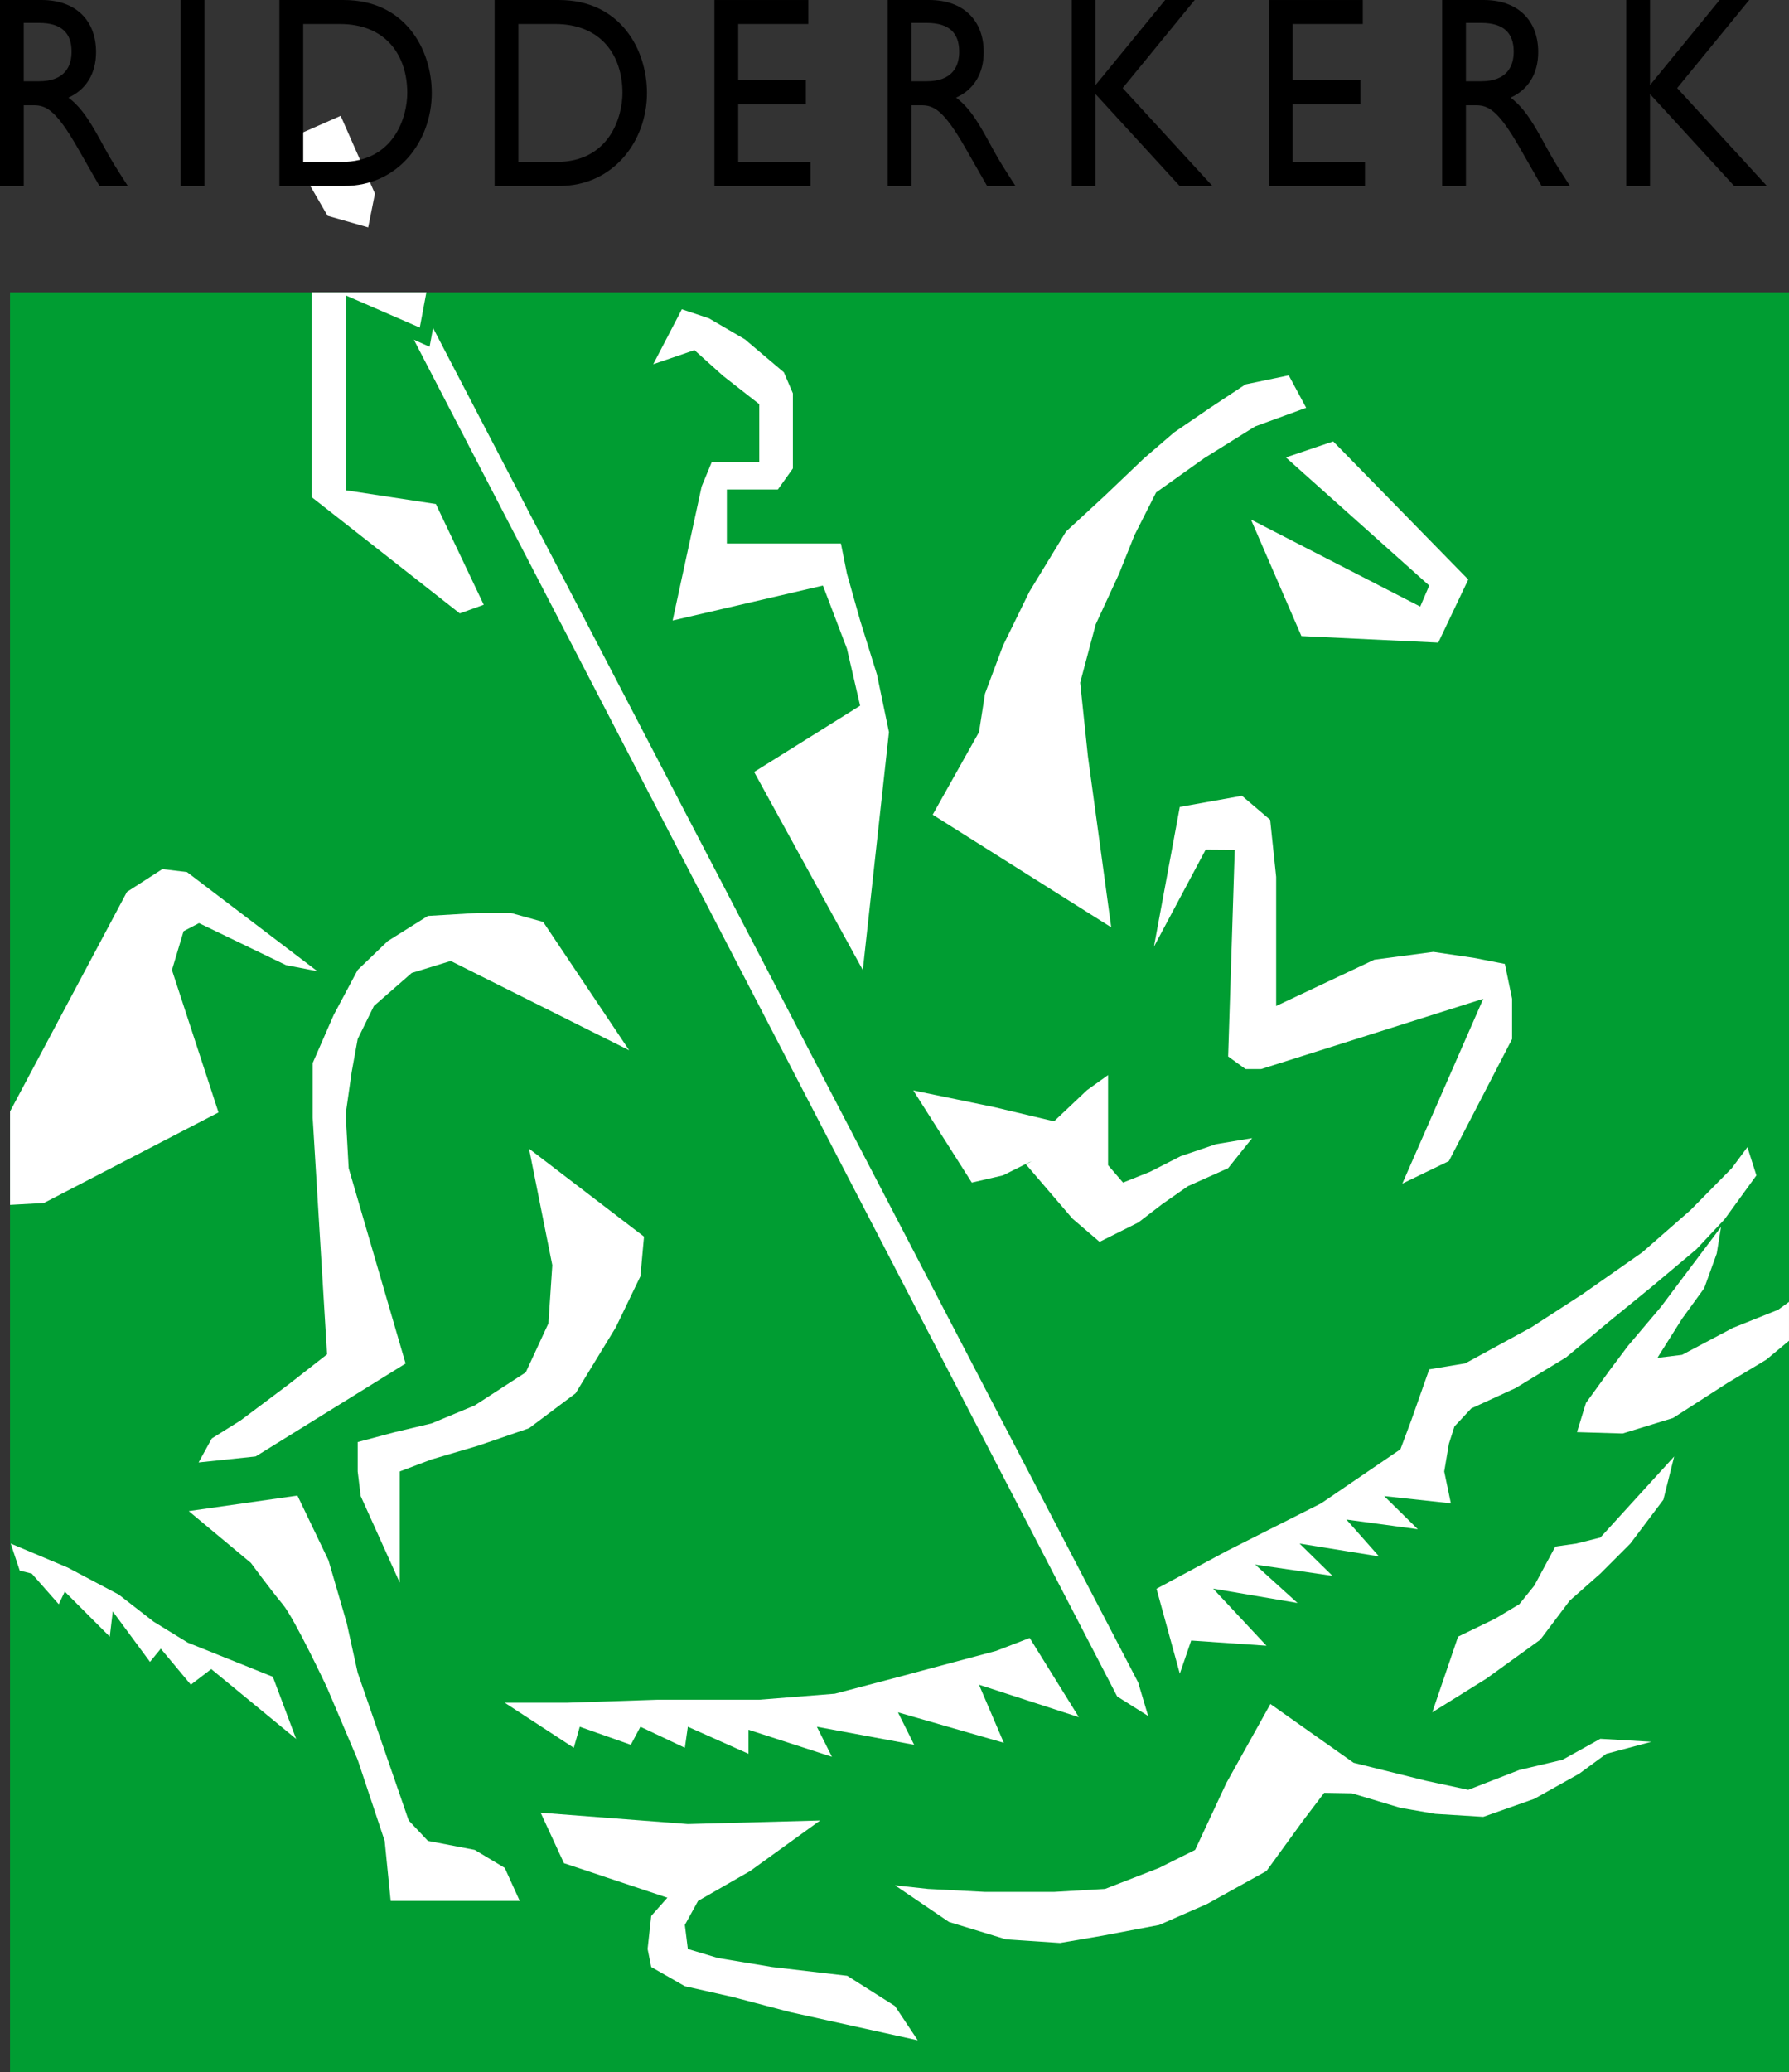
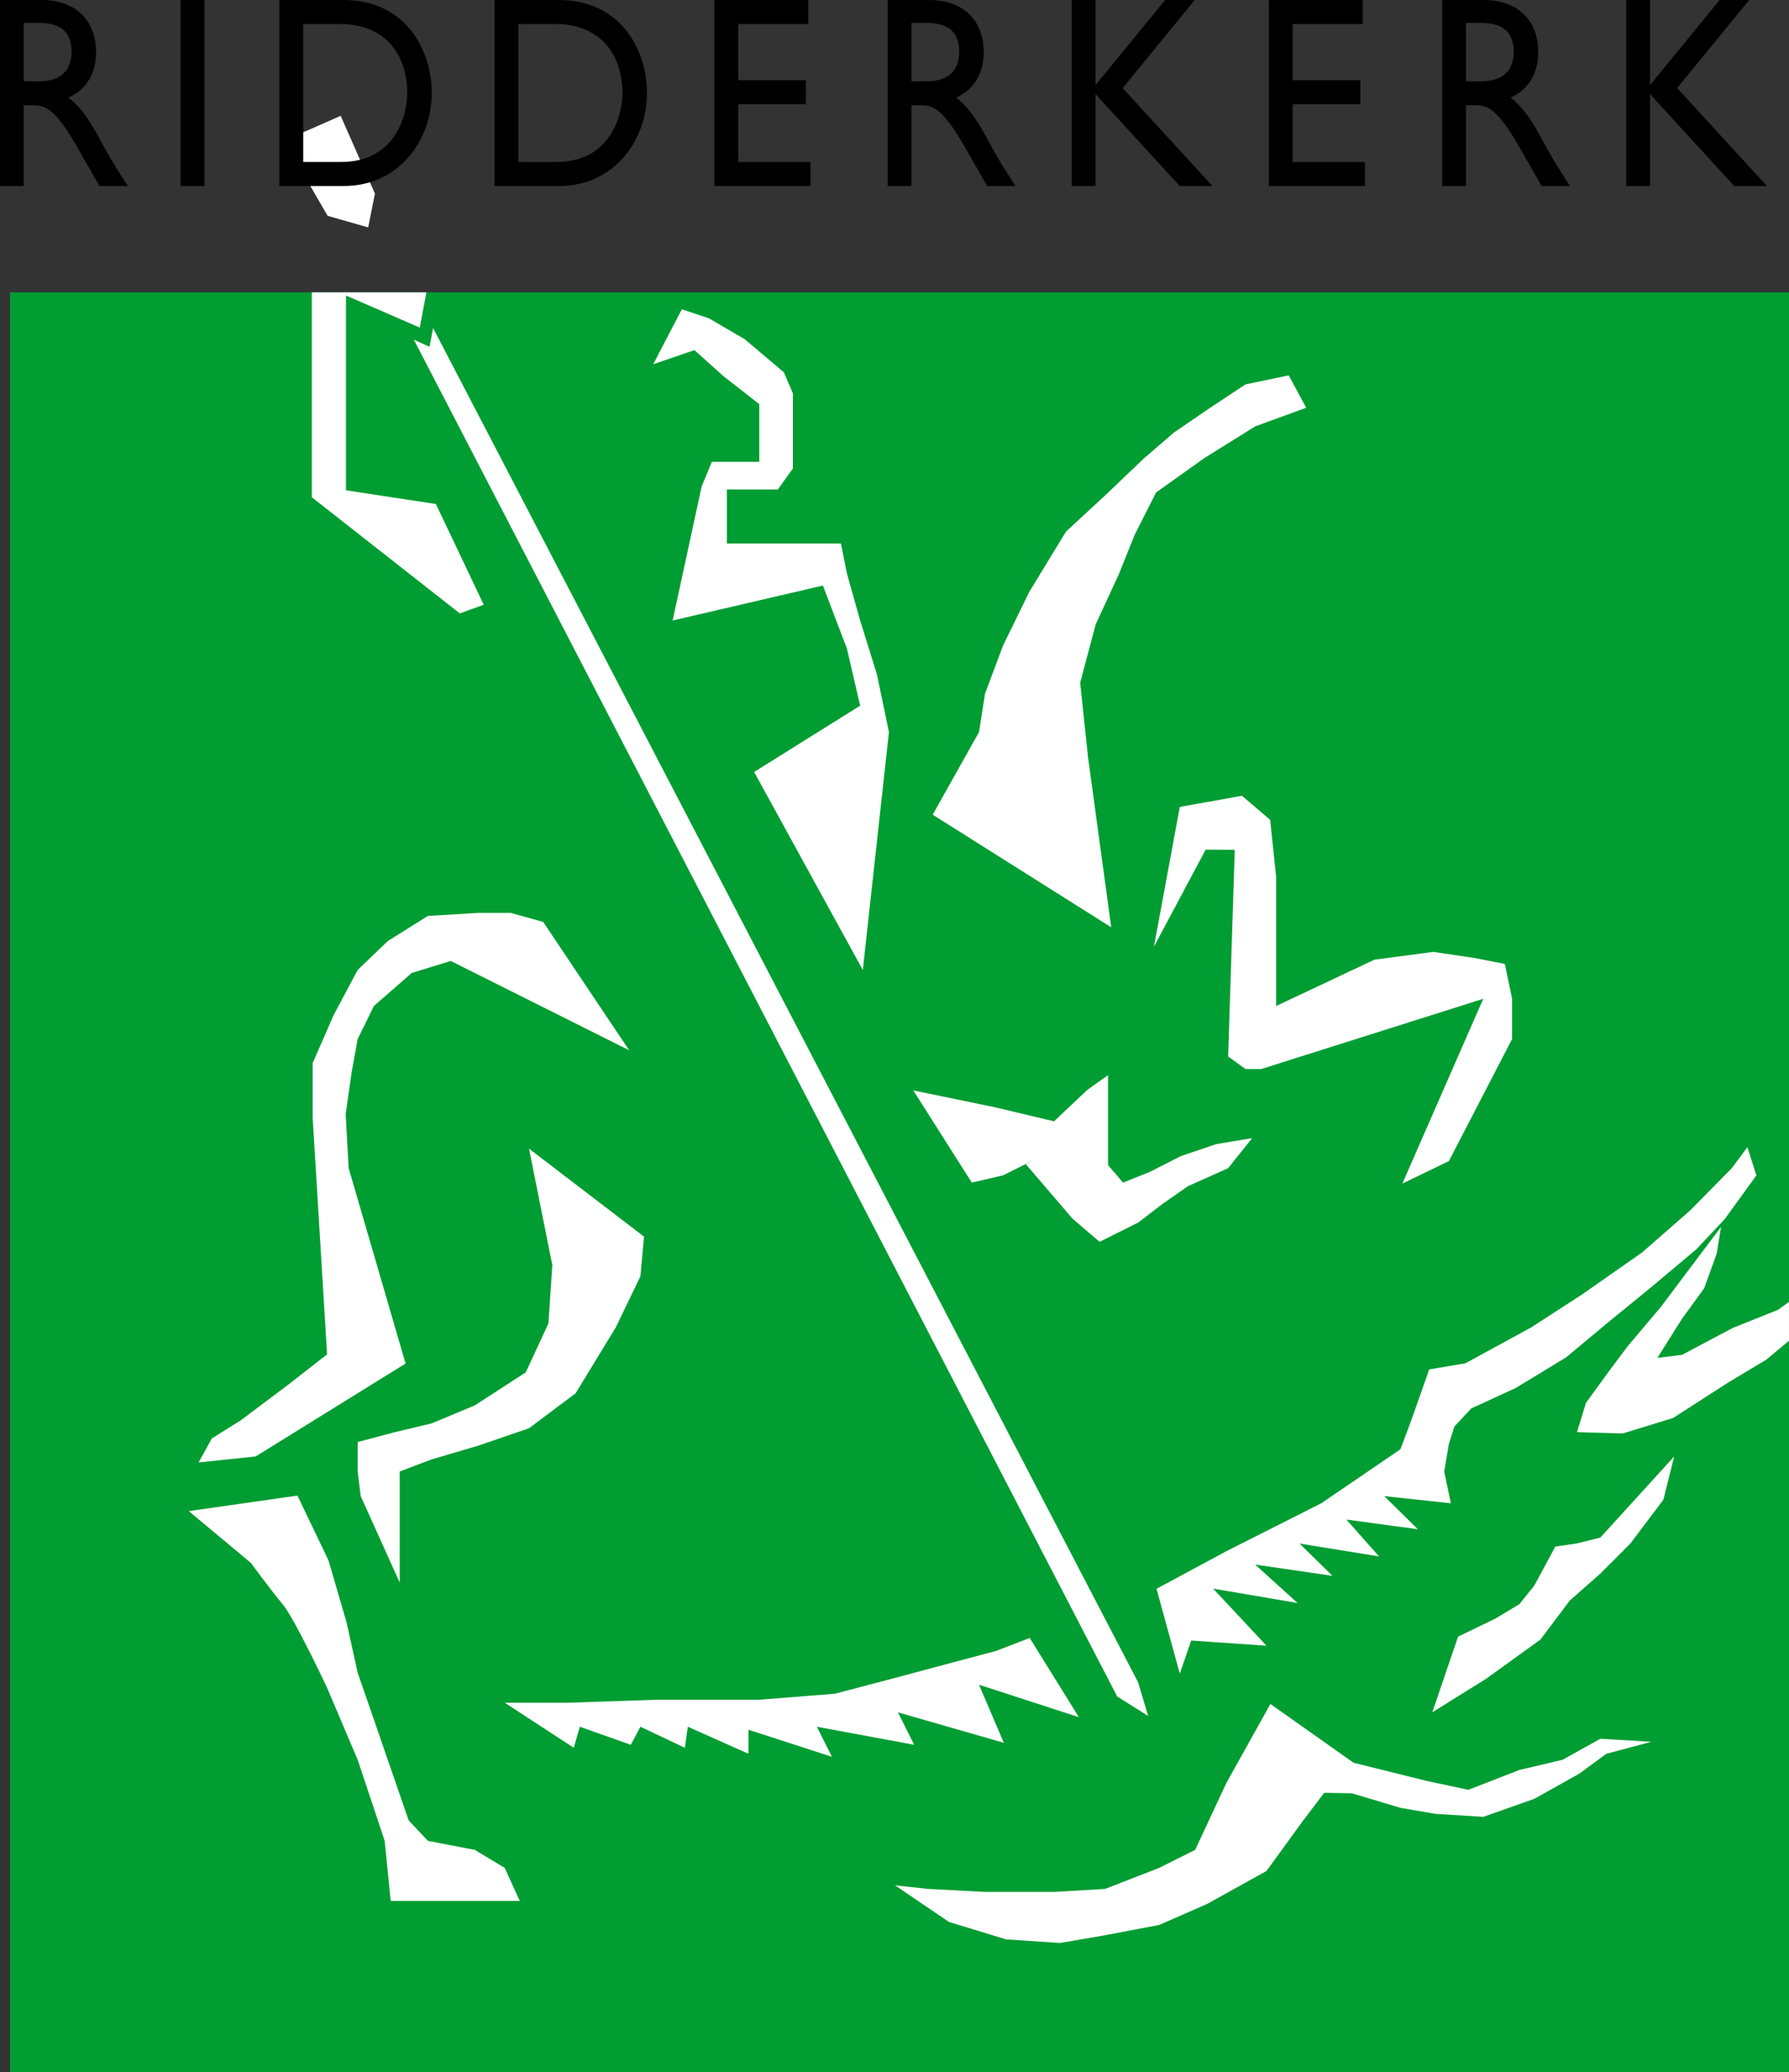
<svg xmlns="http://www.w3.org/2000/svg" xmlns:ns1="http://www.inkscape.org/namespaces/inkscape" xmlns:ns2="http://sodipodi.sourceforge.net/DTD/sodipodi-0.dtd" id="svg2985" version="1.1" ns1:version="0.48.5 r10040" width="1000" height="1157.735" xml:space="preserve" ns2:docname="De Blauwkai 16 november 2017.pdf">
  <rect width="100%" height="100%" fill="#333333" stroke="none" />
  <defs id="defs2989">
    <clipPath clipPathUnits="userSpaceOnUse" id="clipPath3001">
-       <path d="m 0,1176.38 822.047,0 L 822.047,0 0,0 0,1176.38 z" id="path3003" ns1:connector-curvature="0" />
-     </clipPath>
+       </clipPath>
    <clipPath clipPathUnits="userSpaceOnUse" id="clipPath3009">
      <path d="m 39.872,1014.622 255.286,0 0,139.777 -255.286,0 0,-139.777 z" id="path3011" ns1:connector-curvature="0" />
    </clipPath>
    <clipPath clipPathUnits="userSpaceOnUse" id="clipPath3027">
      <path d="m 39.872,1014.622 255.286,0 0,139.777 -255.286,0 0,-139.777 z" id="path3029" ns1:connector-curvature="0" />
    </clipPath>
    <clipPath clipPathUnits="userSpaceOnUse" id="clipPath3255">
      <path d="m 291.695,840.378 131.318,0 0,132 -131.318,0 0,-132 z" id="path3257" ns1:connector-curvature="0" />
    </clipPath>
    <clipPath clipPathUnits="userSpaceOnUse" id="clipPath3271">
      <path d="m 39.685,840.378 131.319,0 0,132 -131.319,0 0,-132 z" id="path3273" ns1:connector-curvature="0" />
    </clipPath>
    <clipPath clipPathUnits="userSpaceOnUse" id="clipPath3303">
      <path d="m 544.007,840.378 131.319,0 0,132 -131.319,0 0,-132 z" id="path3305" ns1:connector-curvature="0" />
    </clipPath>
    <clipPath clipPathUnits="userSpaceOnUse" id="clipPath3459">
      <path d="m 342.048,436.373 441.07,0 0,302.761 -441.07,0 0,-302.761 z" id="path3461" ns1:connector-curvature="0" />
    </clipPath>
    <clipPath clipPathUnits="userSpaceOnUse" id="clipPath3583">
      <path d="m 493.795,112.976 288.567,0 0,170.489 -288.567,0 0,-170.489 z" id="path3585" ns1:connector-curvature="0" />
    </clipPath>
  </defs>
  <ns2:namedview pagecolor="#ffffff" bordercolor="#666666" borderopacity="1" objecttolerance="10" gridtolerance="10" guidetolerance="10" ns1:pageopacity="0" ns1:pageshadow="2" ns1:window-width="1004" ns1:window-height="1029" id="namedview2987" showgrid="true" fit-margin-top="0" fit-margin-left="0" fit-margin-right="0" fit-margin-bottom="0" ns1:zoom="0.088388348" ns1:cx="1998.2531" ns1:cy="528.66227" ns1:window-x="907" ns1:window-y="-17" ns1:window-maximized="0" ns1:current-layer="g2993">
    <ns1:grid type="xygrid" id="grid3941" empspacing="5" visible="true" enabled="true" snapvisiblegridlinesonly="true" originx="-7.145px" originy="2.5e-005px" />
  </ns2:namedview>
  <g id="g2993" ns1:groupmode="layer" ns1:label="De Blauwkai 16 november 2017" transform="matrix(1.25,0,0,-1.25,-827.676,2439.576)">
    <path ns1:connector-curvature="0" id="path3043" style="fill:#009d32;fill-opacity:1;fill-rule:nonzero;stroke:none" d="m 666.63,1025.473 795.511,0 0,795.511 -795.511,10e-5 z" ns2:nodetypes="ccccc" />
    <g transform="matrix(9.939,0,0,9.939,811.345,1891.819)" id="g3045">
      <path ns1:connector-curvature="0" id="path3047" style="fill:#ffffff;fill-opacity:1;fill-rule:nonzero;stroke:none" d="M 0,0 1.215,-2.755 1.08,-3.43 0.135,-3.16 -1.35,-0.594 0,0 z" />
    </g>
    <g transform="matrix(9.939,0,0,9.939,811.345,1891.819)" id="g3049">
      <path ns1:connector-curvature="0" id="path3051" style="fill:none;stroke:#ffffff;stroke-width:1.232;stroke-linecap:butt;stroke-linejoin:miter;stroke-miterlimit:4;stroke-opacity:1;stroke-dasharray:none" d="M 0,0 1.215,-2.755 1.08,-3.43 0.135,-3.16 -1.35,-0.594 0,0 z" />
    </g>
    <g transform="matrix(9.939,0,0,9.939,847.215,1799.82)" id="g3053" style="stroke:none">
      <path ns1:connector-curvature="0" id="path3055" style="fill:#ffffff;fill-opacity:1;fill-rule:nonzero;stroke:none" d="m 0,0 0.707,-0.317 0.157,0.845 31.722,-60.906 0.451,-1.511 -1.393,0.877 L 0,0 z" />
    </g>
    <g transform="matrix(9.939,0,0,9.939,847.215,1799.82)" id="g3057" style="stroke:none">
      <path ns1:connector-curvature="0" id="path3059" style="fill:none;stroke:none" d="m 0,0 0.707,-0.317 0.157,0.845 31.722,-60.906 0.451,-1.511 -1.393,0.877 L 0,0 z" />
    </g>
    <g transform="matrix(9.939,0,0,9.939,850.853,1877.638)" id="g3061" style="stroke:none">
      <path ns1:connector-curvature="0" id="path3063" style="fill:#ffffff;fill-opacity:1;fill-rule:nonzero;stroke:none" d="m -4.958,-5.7 0,-9.213 6.658,-5.224 1.078,0.39 -2.154,4.53 -4.045,0.616 0,8.76 3.321,-1.443 0.297,1.584" ns2:nodetypes="ccccccccc" />
    </g>
    <g transform="matrix(9.939,0,0,9.939,954.249,1788.871)" id="g3065" style="stroke:none">
      <path ns1:connector-curvature="0" id="path3067" style="fill:#ffffff;fill-opacity:1;fill-rule:nonzero;stroke:none" d="m 0,0 1.855,0.634 1.288,-1.158 1.629,-1.273 0,-2.592 -2.134,0 -0.459,-1.108 -1.306,-6.028 6.762,1.572 1.08,-2.836 0.594,-2.566 -4.769,-2.981 4.89,-8.905 1.176,10.698 -0.541,2.593 -0.756,2.43 -0.594,2.107 -0.27,1.35 -5.132,0 0,2.431 2.296,0 0.675,0.946 0,1.485 0,1.891 L 5.879,-0.365 4.123,1.12 2.503,2.066 1.288,2.471 0,0 z" />
    </g>
    <g transform="matrix(9.939,0,0,9.939,1079.217,1587.534)" id="g3073" style="stroke:none">
      <path ns1:connector-curvature="0" id="path3075" style="fill:#ffffff;fill-opacity:1;fill-rule:nonzero;stroke:none" d="m 0,0 8.033,-5.064 -1.048,7.683 -0.349,3.318 0.698,2.62 1.048,2.27 0.699,1.746 0.97,1.917 2.161,1.539 2.296,1.432 2.296,0.837 -0.784,1.458 -1.944,-0.405 -1.594,-1.053 -1.62,-1.107 L 9.511,16.029 7.756,14.355 6,12.734 4.353,10.033 3.164,7.603 2.354,5.442 2.084,3.713 0,0 z" />
    </g>
    <g transform="matrix(9.939,0,0,9.939,1258.315,1754.371)" id="g3081" style="stroke:none">
-       <path ns1:connector-curvature="0" id="path3083" style="fill:#ffffff;fill-opacity:1;fill-rule:nonzero;stroke:none" d="M 0,0 6.077,-6.212 4.727,-9.048 -1.43,-8.753 -3.7,-3.514 3.916,-7.427 4.321,-6.482 -2.128,-0.72 0,0 z" />
-     </g>
+       </g>
    <g transform="matrix(9.939,0,0,9.939,1189.721,1591.005)" id="g3089" style="stroke:none">
      <path ns1:connector-curvature="0" id="path3091" style="fill:#ffffff;fill-opacity:1;fill-rule:nonzero;stroke:none" d="m 0,0 2.796,0.501 1.269,-1.08 0.27,-2.566 0,-5.807 1.951,0.919 2.469,1.164 2.654,0.35 1.839,-0.272 1.378,-0.27 0.324,-1.567 0,-1.809 -2.843,-5.489 -2.095,-1.013 3.641,8.311 -9.993,-3.16 -0.702,0 -0.783,0.567 L 2.472,-1.93 1.164,-1.921 -1.164,-6.286 0,0 z" />
    </g>
    <g transform="matrix(9.939,0,0,9.939,1070.539,1464.301)" id="g3097" style="stroke:none">
      <path ns1:connector-curvature="0" id="path3099" style="fill:#ffffff;fill-opacity:1;fill-rule:nonzero;stroke:none" d="m 0,0 3.667,-0.757 2.666,-0.633 1.486,1.404 0.945,0.676 0,-4.052 0.675,-0.783 1.215,0.486 1.378,0.702 1.593,0.541 1.621,0.27 -1.08,-1.351 -1.81,-0.81 -1.161,-0.81 -1.067,-0.82 L 8.382,-6.81 7.16,-5.763 5.064,-3.318 7.494,-2.146 6.333,-2.822 5.226,-3.227 4.037,-3.821 2.633,-4.145 0,0 z" />
    </g>
    <g transform="matrix(9.939,0,0,9.939,905.034,1539.612)" id="g3105" style="stroke:none">
      <path ns1:connector-curvature="0" id="path3107" style="fill:#ffffff;fill-opacity:1;fill-rule:nonzero;stroke:none" d="m 0,0 3.869,-5.772 -8.028,4.016 -1.756,-0.54 -1.701,-1.485 -0.73,-1.486 -0.27,-1.485 -0.27,-1.891 0.135,-2.431 2.561,-8.785 -6.747,-4.179 -2.566,-0.27 0.594,1.08 1.297,0.811 2.16,1.62 1.729,1.351 -0.648,10.641 0,2.458 0.945,2.161 1.08,2.025 1.351,1.297 1.809,1.134 2.269,0.135 1.459,0 L 0,0 z" />
    </g>
    <g transform="matrix(9.939,0,0,9.939,804.013,1517.598)" id="g3113" style="stroke:none">
-       <path ns1:connector-curvature="0" id="path3115" style="fill:#ffffff;fill-opacity:1;fill-rule:nonzero;stroke:none" d="m 0,0 -5.861,4.456 -1.107,0.135 -1.594,-1.026 -5.26,-9.873 0,-4.202 1.521,0.084 7.858,4.074 -2.095,6.403 0.523,1.746 0.694,0.364 3.917,-1.891 z" ns2:nodetypes="ccccccccccccc" />
-     </g>
+       </g>
    <g transform="matrix(9.939,0,0,9.939,898.707,1438.267)" id="g3121" style="stroke:none">
      <path ns1:connector-curvature="0" id="path3123" style="fill:#ffffff;fill-opacity:1;fill-rule:nonzero;stroke:none" d="m 0,0 1.048,-5.239 -0.175,-2.619 -1.02,-2.202 -2.295,-1.486 -1.945,-0.81 -1.702,-0.405 -1.62,-0.432 0,-1.324 0.135,-1.107 1.756,-3.889 0,2.701 0,1.485 0,0.81 1.431,0.541 2.107,0.621 2.28,0.782 2.096,1.572 1.809,2.966 1.107,2.296 0.162,1.783 L 0,0 z" />
    </g>
    <g transform="matrix(9.939,0,0,9.939,746.547,1276.271)" id="g3129" style="stroke:none">
      <path ns1:connector-curvature="0" id="path3131" style="fill:#ffffff;fill-opacity:1;fill-rule:nonzero;stroke:none" d="m 0,0 2.794,-2.328 c 0,0 0.889,-1.211 1.43,-1.859 0.54,-0.648 1.998,-3.754 1.998,-3.754 l 1.378,-3.241 1.215,-3.647 0.27,-2.701 5.807,0 -0.675,1.486 -1.351,0.81 -2.106,0.405 L 9.895,-13.91 8.329,-9.373 7.6,-7.266 7.101,-5.006 6.286,-2.212 4.89,0.698 0,0 z" />
    </g>
    <g transform="matrix(9.939,0,0,9.939,887.854,1190.626)" id="g3137" style="stroke:none">
      <path ns1:connector-curvature="0" id="path3139" style="fill:#ffffff;fill-opacity:1;fill-rule:nonzero;stroke:none" d="m 0,0 2.836,0 4.051,0.135 4.565,0 3.403,0.27 2.566,0.675 2.835,0.757 1.849,0.493 1.514,0.582 2.212,-3.562 -4.494,1.46 1.117,-2.612 -4.763,1.37 0.729,-1.459 -4.376,0.811 0.676,-1.351 -3.754,1.216 0,-1.081 L 8.238,-1.08 8.103,-2.026 6.104,-1.08 5.672,-1.891 3.376,-1.08 3.106,-2.026 0,0 z" />
    </g>
    <g transform="matrix(9.939,0,0,9.939,1179.308,1241.558)" id="g3145" style="stroke:none">
      <path ns1:connector-curvature="0" id="path3147" style="fill:#ffffff;fill-opacity:1;fill-rule:nonzero;stroke:none" d="m 0,0 3.143,1.69 4.266,2.153 3.565,2.43 0.486,1.297 0.81,2.296 1.621,0.27 2.971,1.62 2.295,1.486 2.701,1.89 2.161,1.891 1.864,1.89 0.702,0.946 0.405,-1.27 -1.431,-1.971 -1.27,-1.351 -2.026,-1.701 -1.89,-1.54 -1.945,-1.62 L 16.16,9.028 14.161,8.11 13.405,7.3 13.155,6.519 12.945,5.274 13.243,3.843 10.245,4.167 11.758,2.677 8.543,3.113 10.012,1.455 6.436,2.033 7.916,0.582 4.438,1.088 6.345,-0.64 2.547,0.007 4.948,-2.561 1.56,-2.328 1.048,-3.818 0,0 z" />
    </g>
    <g transform="matrix(9.939,0,0,9.939,1431.743,1403.287)" id="g3153" style="stroke:none">
      <path ns1:connector-curvature="0" id="path3155" style="fill:#ffffff;fill-opacity:1;fill-rule:nonzero;stroke:none" d="m 0,0 -1.485,-1.972 -1.216,-1.62 -1.485,-1.756 -0.811,-1.08 -1.08,-1.486 -0.403,-1.314 2.052,-0.062 2.27,0.698 2.444,1.572 1.747,1.048 1.025,0.853 0,1.748 L 2.566,-3.727 0.54,-4.537 l -2.296,-1.216 -1.107,-0.135 1.107,1.756 1,1.377 0.563,1.559 z" ns2:nodetypes="ccccccccccccccccccccc" />
    </g>
    <g transform="matrix(9.939,0,0,9.939,1410.795,1300.691)" id="g3161" style="stroke:none">
      <path ns1:connector-curvature="0" id="path3163" style="fill:#ffffff;fill-opacity:1;fill-rule:nonzero;stroke:none" d="m 0,0 -3.322,-3.646 -1.08,-0.27 -0.946,-0.135 -0.945,-1.756 -0.675,-0.837 -1.081,-0.648 -1.674,-0.811 -1.161,-3.403 2.43,1.513 2.431,1.755 1.324,1.756 1.377,1.215 1.35,1.351 1.486,1.971 L 0,0 z" />
    </g>
    <g transform="matrix(9.939,0,0,9.939,1400.594,1173.177)" id="g3169" style="stroke:none">
      <path ns1:connector-curvature="0" id="path3171" style="fill:#ffffff;fill-opacity:1;fill-rule:nonzero;stroke:none" d="m 0,0 -2.296,0.135 -1.701,-0.945 -1.945,-0.459 -2.296,-0.892 -1.89,0.405 -3.268,0.811 -3.745,2.644 -1.979,-3.55 -1.407,-3.011 -1.62,-0.81 -2.431,-0.945 -2.296,-0.135 -3.106,0 -2.565,0.135 -1.486,0.162 2.431,-1.648 2.566,-0.783 2.43,-0.162 1.891,0.324 2.566,0.486 2.161,0.946 2.67,1.482 1.651,2.272 0.945,1.242 1.246,-0.021 2.184,-0.654 1.567,-0.27 2.161,-0.135 2.295,0.81 2.026,1.134 1.215,0.892 L 0,0 z" />
    </g>
    <g transform="matrix(9.939,0,0,9.939,903.914,1141.467)" id="g3177" style="stroke:none">
-       <path ns1:connector-curvature="0" id="path3179" style="fill:#ffffff;fill-opacity:1;fill-rule:nonzero;stroke:none" d="m 0,0 6.622,-0.51 5.951,0.161 -3.143,-2.27 -2.349,-1.348 -0.594,-1.08 0.135,-1.081 1.35,-0.405 2.431,-0.405 3.392,-0.396 2.145,-1.359 1.026,-1.54 -5.753,1.269 -2.566,0.676 -2.16,0.486 -1.513,0.864 -0.162,0.81 0.162,1.486 0.838,0.945 1.593,1.891 L 5.763,-3.842 1.048,-2.27 0,0 z" />
-     </g>
+       </g>
    <g transform="matrix(9.939,0,0,9.939,784.153,1202.215)" id="g3185" style="stroke:none">
-       <path ns1:connector-curvature="0" id="path3187" style="fill:#ffffff;fill-opacity:1;fill-rule:nonzero;stroke:none" d="m 0,0 -3.825,1.535 -1.54,0.945 -1.566,1.216 -2.296,1.215 -2.566,1.08 0.405,-1.215 0.54,-0.135 1.216,-1.378 0.27,0.568 2.025,-2.026 0.135,1.134 1.675,-2.268 0.486,0.594 1.351,-1.621 0.918,0.703 3.82,-3.141 L 0,0 z" />
-     </g>
+       </g>
    <g transform="matrix(9.939,0,0,9.939,680.797,1951.657)" id="g3193">
      <path ns1:connector-curvature="0" id="path3195" style="fill:#000000;fill-opacity:1;fill-rule:nonzero;stroke:none" d="m 0,0 c 1.506,0 2.445,-0.895 2.445,-2.342 0,-0.969 -0.448,-1.693 -1.244,-2.048 0.676,-0.503 1.091,-1.276 1.659,-2.318 0.316,-0.576 0.502,-0.859 1.015,-1.656 l -1.277,0 -0.983,1.717 C 0.633,-4.93 0.186,-4.734 -0.36,-4.734 l -0.448,0 0,-3.63 -1.069,0 0,8.364 L 0,0 z m -0.808,-3.654 0.688,0 c 1.146,0 1.474,0.662 1.463,1.361 -0.011,0.785 -0.426,1.263 -1.463,1.263 l -0.688,0 0,-2.624 z" />
    </g>
    <path ns1:connector-curvature="0" id="path3197" style="fill:#000000;fill-opacity:1;fill-rule:nonzero;stroke:none" d="m 753.57,1868.525 -10.635,0 0,83.133 10.635,0 0,-83.133 z" />
    <g transform="matrix(9.939,0,0,9.939,787.091,1951.657)" id="g3199">
      <path ns1:connector-curvature="0" id="path3201" style="fill:#000000;fill-opacity:1;fill-rule:nonzero;stroke:none" d="m 0,0 2.892,0 c 2.751,0 3.962,-2.207 3.962,-4.182 0,-2.146 -1.495,-4.182 -3.951,-4.182 L 0,-8.364 0,0 z m 1.07,-7.284 1.702,0 c 2.423,0 2.98,2.072 2.98,3.102 0,1.68 -0.949,3.103 -3.034,3.103 l -1.648,0 0,-6.205 z" />
    </g>
    <g transform="matrix(9.939,0,0,9.939,883.322,1951.657)" id="g3203">
      <path ns1:connector-curvature="0" id="path3205" style="fill:#000000;fill-opacity:1;fill-rule:nonzero;stroke:none" d="m 0,0 2.893,0 c 2.75,0 3.962,-2.207 3.962,-4.182 0,-2.146 -1.496,-4.182 -3.952,-4.182 L 0,-8.364 0,0 z m 1.07,-7.284 1.703,0 c 2.423,0 2.979,2.072 2.979,3.102 0,1.68 -0.949,3.103 -3.034,3.103 l -1.648,0 0,-6.205 z" />
    </g>
    <g transform="matrix(9.939,0,0,9.939,1023.598,1940.931)" id="g3207">
      <path ns1:connector-curvature="0" id="path3209" style="fill:#000000;fill-opacity:1;fill-rule:nonzero;stroke:none" d="m 0,0 -3.154,0 0,-2.526 3.045,0 0,-1.079 -3.045,0 0,-2.6 3.252,0 0,-1.08 -4.322,0 0,8.364 L 0,1.079 0,0 z" />
    </g>
    <g transform="matrix(9.939,0,0,9.939,1077.736,1951.657)" id="g3211">
      <path ns1:connector-curvature="0" id="path3213" style="fill:#000000;fill-opacity:1;fill-rule:nonzero;stroke:none" d="m 0,0 c 1.507,0 2.445,-0.895 2.445,-2.342 0,-0.969 -0.447,-1.693 -1.244,-2.048 0.677,-0.503 1.091,-1.276 1.659,-2.318 0.316,-0.576 0.502,-0.859 1.015,-1.656 l -1.277,0 -0.982,1.717 c -0.983,1.717 -1.43,1.913 -1.976,1.913 l -0.447,0 0,-3.63 -1.07,0 0,8.364 L 0,0 z m -0.807,-3.654 0.687,0 c 1.146,0 1.474,0.662 1.462,1.361 -0.011,0.785 -0.425,1.263 -1.462,1.263 l -0.687,0 0,-2.624 z" />
    </g>
    <g transform="matrix(9.939,0,0,9.939,1204.318,1868.528)" id="g3215">
      <path ns1:connector-curvature="0" id="path3217" style="fill:#000000;fill-opacity:1;fill-rule:nonzero;stroke:none" d="m 0,0 -1.474,0 -3.787,4.133 0,-4.133 -1.07,0 0,8.364 1.07,0 0,-3.827 3.133,3.827 1.331,0 L -4.039,4.403 0,0 z" />
    </g>
    <g transform="matrix(9.939,0,0,9.939,1271.555,1940.931)" id="g3219">
      <path ns1:connector-curvature="0" id="path3221" style="fill:#000000;fill-opacity:1;fill-rule:nonzero;stroke:none" d="m 0,0 -3.155,0 0,-2.526 3.046,0 0,-1.079 -3.046,0 0,-2.6 3.253,0 0,-1.08 -4.322,0 0,8.364 L 0,1.079 0,0 z" />
    </g>
    <g transform="matrix(9.939,0,0,9.939,1325.693,1951.657)" id="g3223">
      <path ns1:connector-curvature="0" id="path3225" style="fill:#000000;fill-opacity:1;fill-rule:nonzero;stroke:none" d="m 0,0 c 1.506,0 2.445,-0.895 2.445,-2.342 0,-0.969 -0.448,-1.693 -1.244,-2.048 0.676,-0.503 1.092,-1.276 1.659,-2.318 0.317,-0.576 0.501,-0.859 1.015,-1.656 l -1.277,0 -0.983,1.717 c -0.982,1.717 -1.429,1.913 -1.976,1.913 l -0.446,0 0,-3.63 -1.07,0 0,8.364 L 0,0 z m -0.807,-3.654 0.687,0 c 1.146,0 1.473,0.662 1.463,1.361 -0.012,0.785 -0.426,1.263 -1.463,1.263 l -0.687,0 0,-2.624 z" />
    </g>
    <g transform="matrix(9.939,0,0,9.939,1452.276,1868.528)" id="g3227">
      <path ns1:connector-curvature="0" id="path3229" style="fill:#000000;fill-opacity:1;fill-rule:nonzero;stroke:none" d="m 0,0 -1.474,0 -3.787,4.133 0,-4.133 -1.07,0 0,8.364 1.07,0 0,-3.827 3.132,3.827 1.332,0 L -4.039,4.403 0,0 z" />
    </g>
  </g>
</svg>